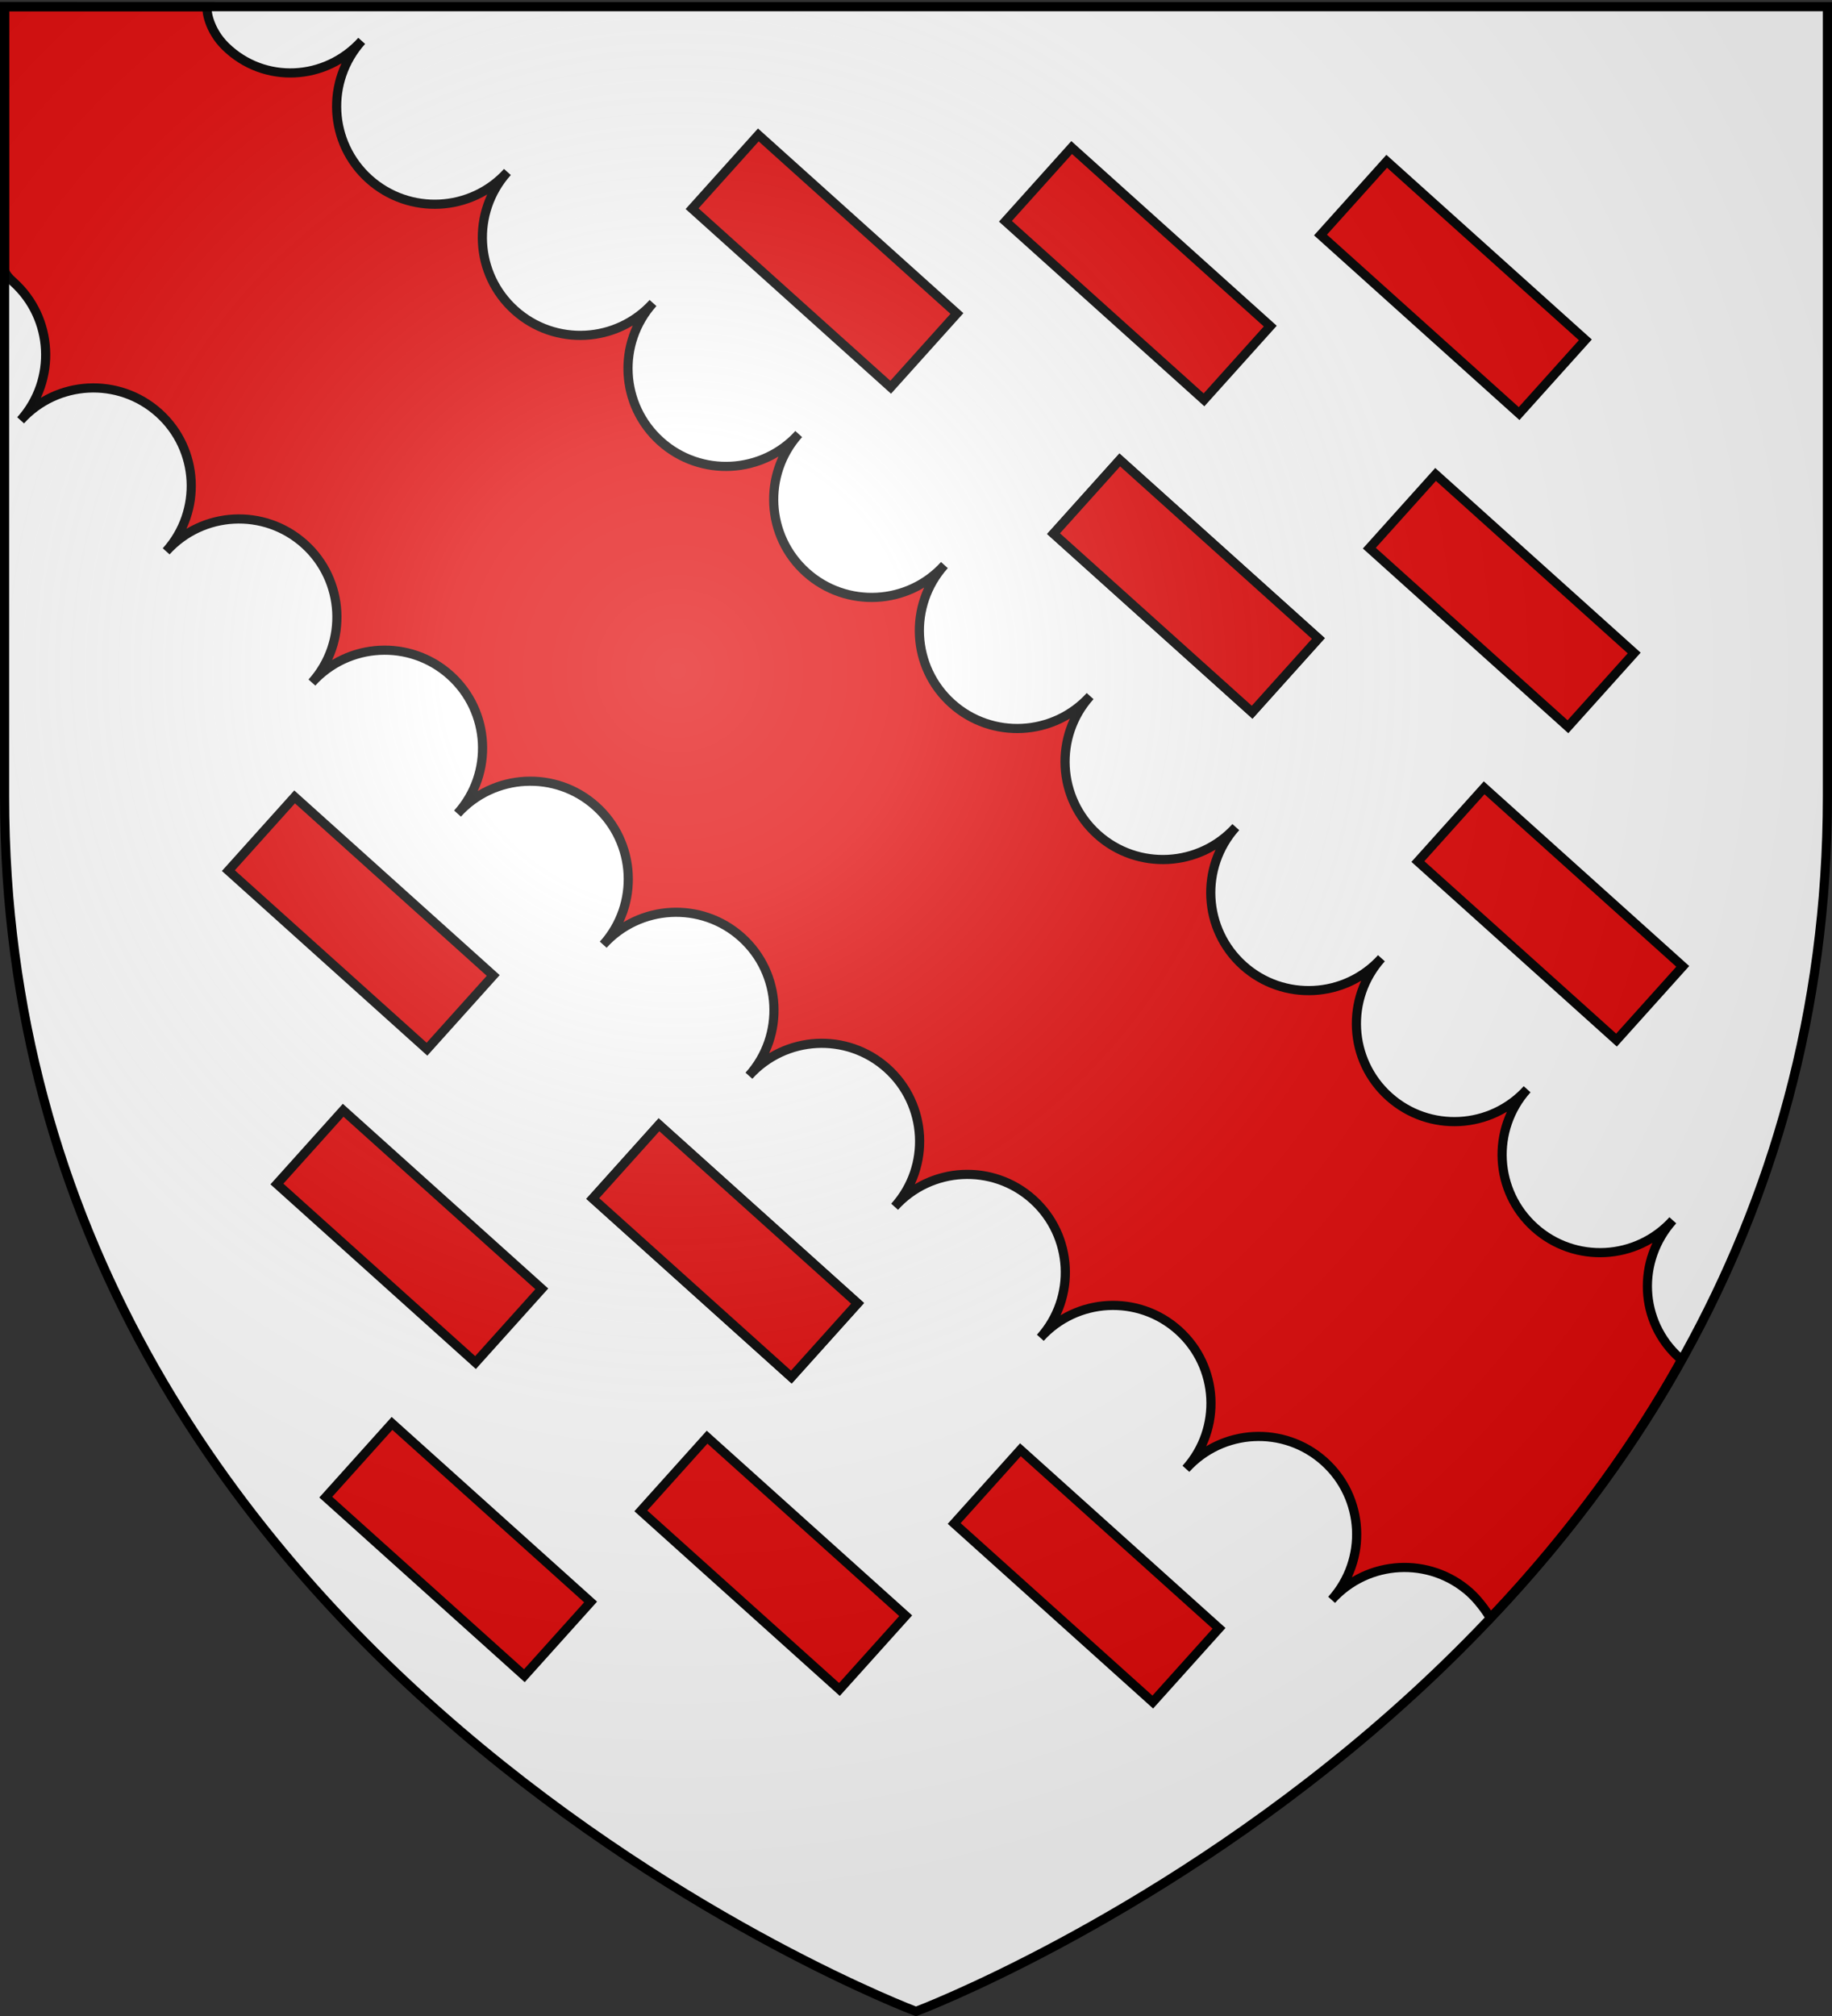
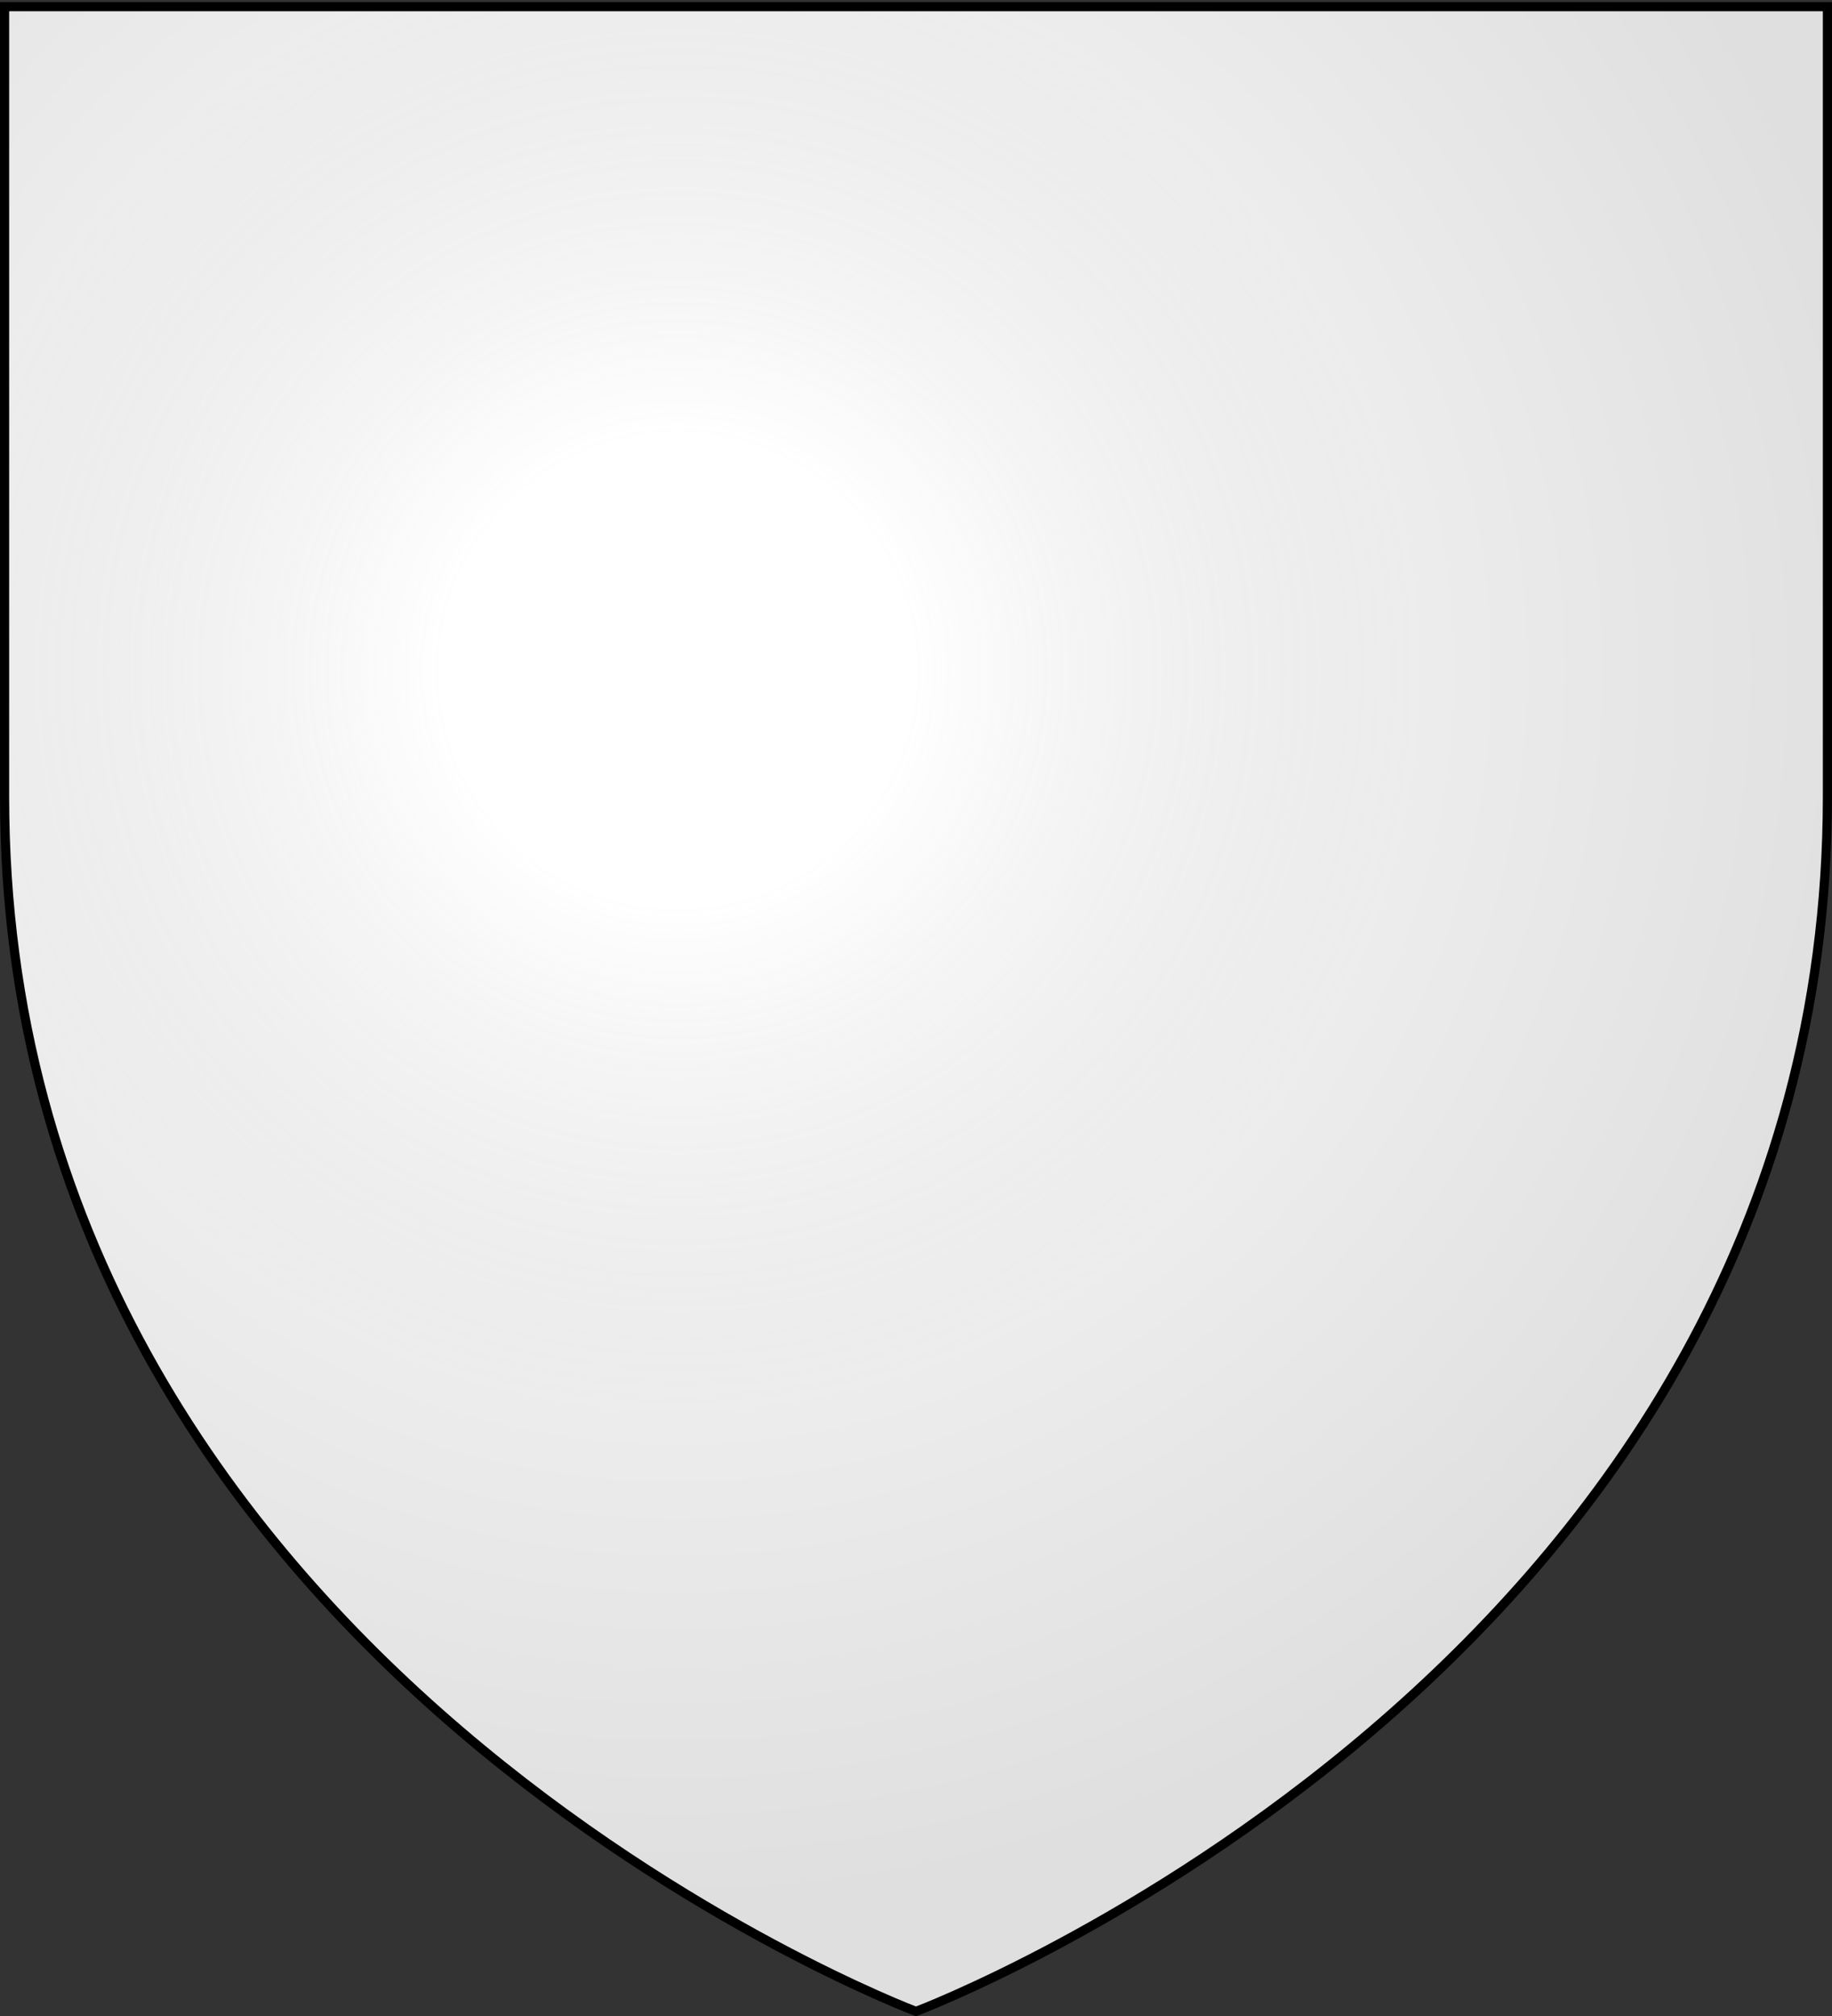
<svg xmlns="http://www.w3.org/2000/svg" xmlns:xlink="http://www.w3.org/1999/xlink" width="600" height="660" version="1.0">
  <rect width="100%" height="100%" fill="#333333" stroke="none" />
  <desc>Flag of Canton of Valais (Wallis)</desc>
  <defs>
    <radialGradient xlink:href="#b" id="c" cx="221.445" cy="226.331" r="300" fx="221.445" fy="226.331" gradientTransform="matrix(1.353 0 0 1.349 -77.63 -85.747)" gradientUnits="userSpaceOnUse" />
    <linearGradient id="b">
      <stop offset="0" style="stop-color:white;stop-opacity:.314" />
      <stop offset=".19" style="stop-color:white;stop-opacity:.251" />
      <stop offset=".6" style="stop-color:#6b6b6b;stop-opacity:.125" />
      <stop offset="1" style="stop-color:black;stop-opacity:.125" />
    </linearGradient>
  </defs>
  <g style="display:inline">
    <path d="M300 658.5s298.5-112.32 298.5-397.772V2.176H1.5v258.552C1.5 546.18 300 658.5 300 658.5" style="fill:#fff;fill-opacity:1;fill-rule:evenodd;stroke:none;stroke-width:1px;stroke-linecap:butt;stroke-linejoin:miter;stroke-opacity:1" />
    <g style="fill:#e20909">
      <g style="fill:#e20909;display:inline">
-         <path d="m12.529-1.675-7.506 85.36c-.155 1.42.645 2.726 2.451 4.662 12.073 12.937 11.358 33.253-1.562 45.343 12.954-12.054 33.24-11.343 45.312 1.594 12.073 12.938 11.343 33.218-1.578 45.309 12.955-12.055 33.24-11.344 45.313 1.593 12.072 12.938 11.399 33.286-1.522 45.376 12.955-12.054 33.24-11.343 45.313 1.594 12.073 12.938 11.358 33.222-1.562 45.313 12.954-12.055 33.27-11.344 45.343 1.594s11.358 33.252-1.562 45.343c12.954-12.054 33.27-11.375 45.344 1.563 12.072 12.937 11.358 33.253-1.563 45.344 12.955-12.055 33.24-11.376 45.313 1.562 12.072 12.938 11.389 33.253-1.532 45.344 12.955-12.055 33.24-11.344 45.313 1.594 12.072 12.937 11.389 33.221-1.531 45.312 12.954-12.054 33.24-11.344 45.312 1.594 12.073 12.937 11.358 33.221-1.562 45.312 12.954-12.054 33.27-11.344 45.343 1.594s11.358 33.222-1.562 45.313c12.954-12.055 33.27-11.344 45.344 1.593 2.256 2.419 4.552 6.043 5.92 8.874 30.209-26.526 53.794-54.817 69.78-78.701-.635-.58-.064-.09-.661-.73-12.073-12.938-11.116-32.946 1.804-45.036-12.954 12.054-33.24 11.343-45.312-1.594-12.073-12.938-11.39-33.222 1.531-45.313-12.955 12.055-33.24 11.344-45.312-1.594-12.073-12.937-11.39-33.221 1.53-45.312-12.954 12.054-33.24 11.344-45.312-1.594s-11.358-33.253 1.563-45.344c-12.955 12.055-33.271 11.376-45.344-1.562s-11.358-33.253 1.563-45.344c-12.955 12.055-33.272 11.375-45.344-1.562-12.073-12.938-11.358-33.253 1.562-45.344-12.954 12.054-33.24 11.344-45.312-1.594-12.073-12.937-11.39-33.221 1.531-45.312-12.955 12.054-33.24 11.344-45.312-1.594-12.073-12.938-11.39-33.222 1.53-45.312-12.954 12.054-33.24 11.343-45.312-1.594-12.072-12.938-11.358-33.222 1.563-45.313-12.955 12.055-33.281 11.28-45.354-1.657-12.072-12.938-11.348-33.19 1.573-45.28-12.955 12.054-33.082 11.338-44.603-2.093-4.92-5.734-5.363-12.457-4.733-13.476z" style="fill:#e20909;fill-opacity:1;fill-rule:evenodd;stroke:#000;stroke-width:3;stroke-linecap:butt;stroke-linejoin:miter;stroke-miterlimit:4;stroke-dasharray:none;stroke-opacity:1" transform="rotate(-5.02 50.93 126.043)" />
-       </g>
+         </g>
    </g>
-     <path d="M-460.862 100.71h87.454v32.454h-87.454zM-540.965 166.321h87.454v32.454h-87.454z" style="fill:#e20909;fill-opacity:1;stroke:#000;stroke-width:3;stroke-miterlimit:4;stroke-dasharray:none;stroke-opacity:1" transform="rotate(-138.051)" />
-     <path d="M-460.862 100.71h87.454v32.454h-87.454zM-380.783 166.244h87.454v32.454h-87.454zM-301.7 100.71h87.454v32.454H-301.7zM-621.372 100.649h87.454v32.454h-87.454zM-460.535 231.876h87.454v32.454h-87.454z" style="fill:#e20909;fill-opacity:1;stroke:#000;stroke-width:3;stroke-miterlimit:4;stroke-dasharray:none;stroke-opacity:1" transform="rotate(-138.051)" />
-     <path d="M-460.862 100.71h87.454v32.454h-87.454zM-540.965 166.321h87.454v32.454h-87.454z" style="fill:#e20909;fill-opacity:1;stroke:#000;stroke-width:3;stroke-miterlimit:4;stroke-dasharray:none;stroke-opacity:1" transform="rotate(41.949 -471.438 1117.06)" />
-     <path d="M-460.862 100.71h87.454v32.454h-87.454zM-380.783 166.244h87.454v32.454h-87.454zM-301.7 100.71h87.454v32.454H-301.7zM-621.372 100.649h87.454v32.454h-87.454zM-460.535 231.876h87.454v32.454h-87.454z" style="fill:#e20909;fill-opacity:1;stroke:#000;stroke-width:3;stroke-miterlimit:4;stroke-dasharray:none;stroke-opacity:1" transform="rotate(41.949 -471.438 1117.06)" />
  </g>
  <path d="M300 658.5s298.5-112.32 298.5-397.772V2.176H1.5v258.552C1.5 546.18 300 658.5 300 658.5" style="opacity:1;fill:url(#c);fill-opacity:1;fill-rule:evenodd;stroke:none;stroke-width:1px;stroke-linecap:butt;stroke-linejoin:miter;stroke-opacity:1" />
  <path d="M300 658.5S1.5 546.18 1.5 260.728V2.176h597v258.552C598.5 546.18 300 658.5 300 658.5z" style="opacity:1;fill:none;fill-opacity:1;fill-rule:evenodd;stroke:#000;stroke-width:3;stroke-linecap:butt;stroke-linejoin:miter;stroke-miterlimit:4;stroke-dasharray:none;stroke-opacity:1" />
</svg>